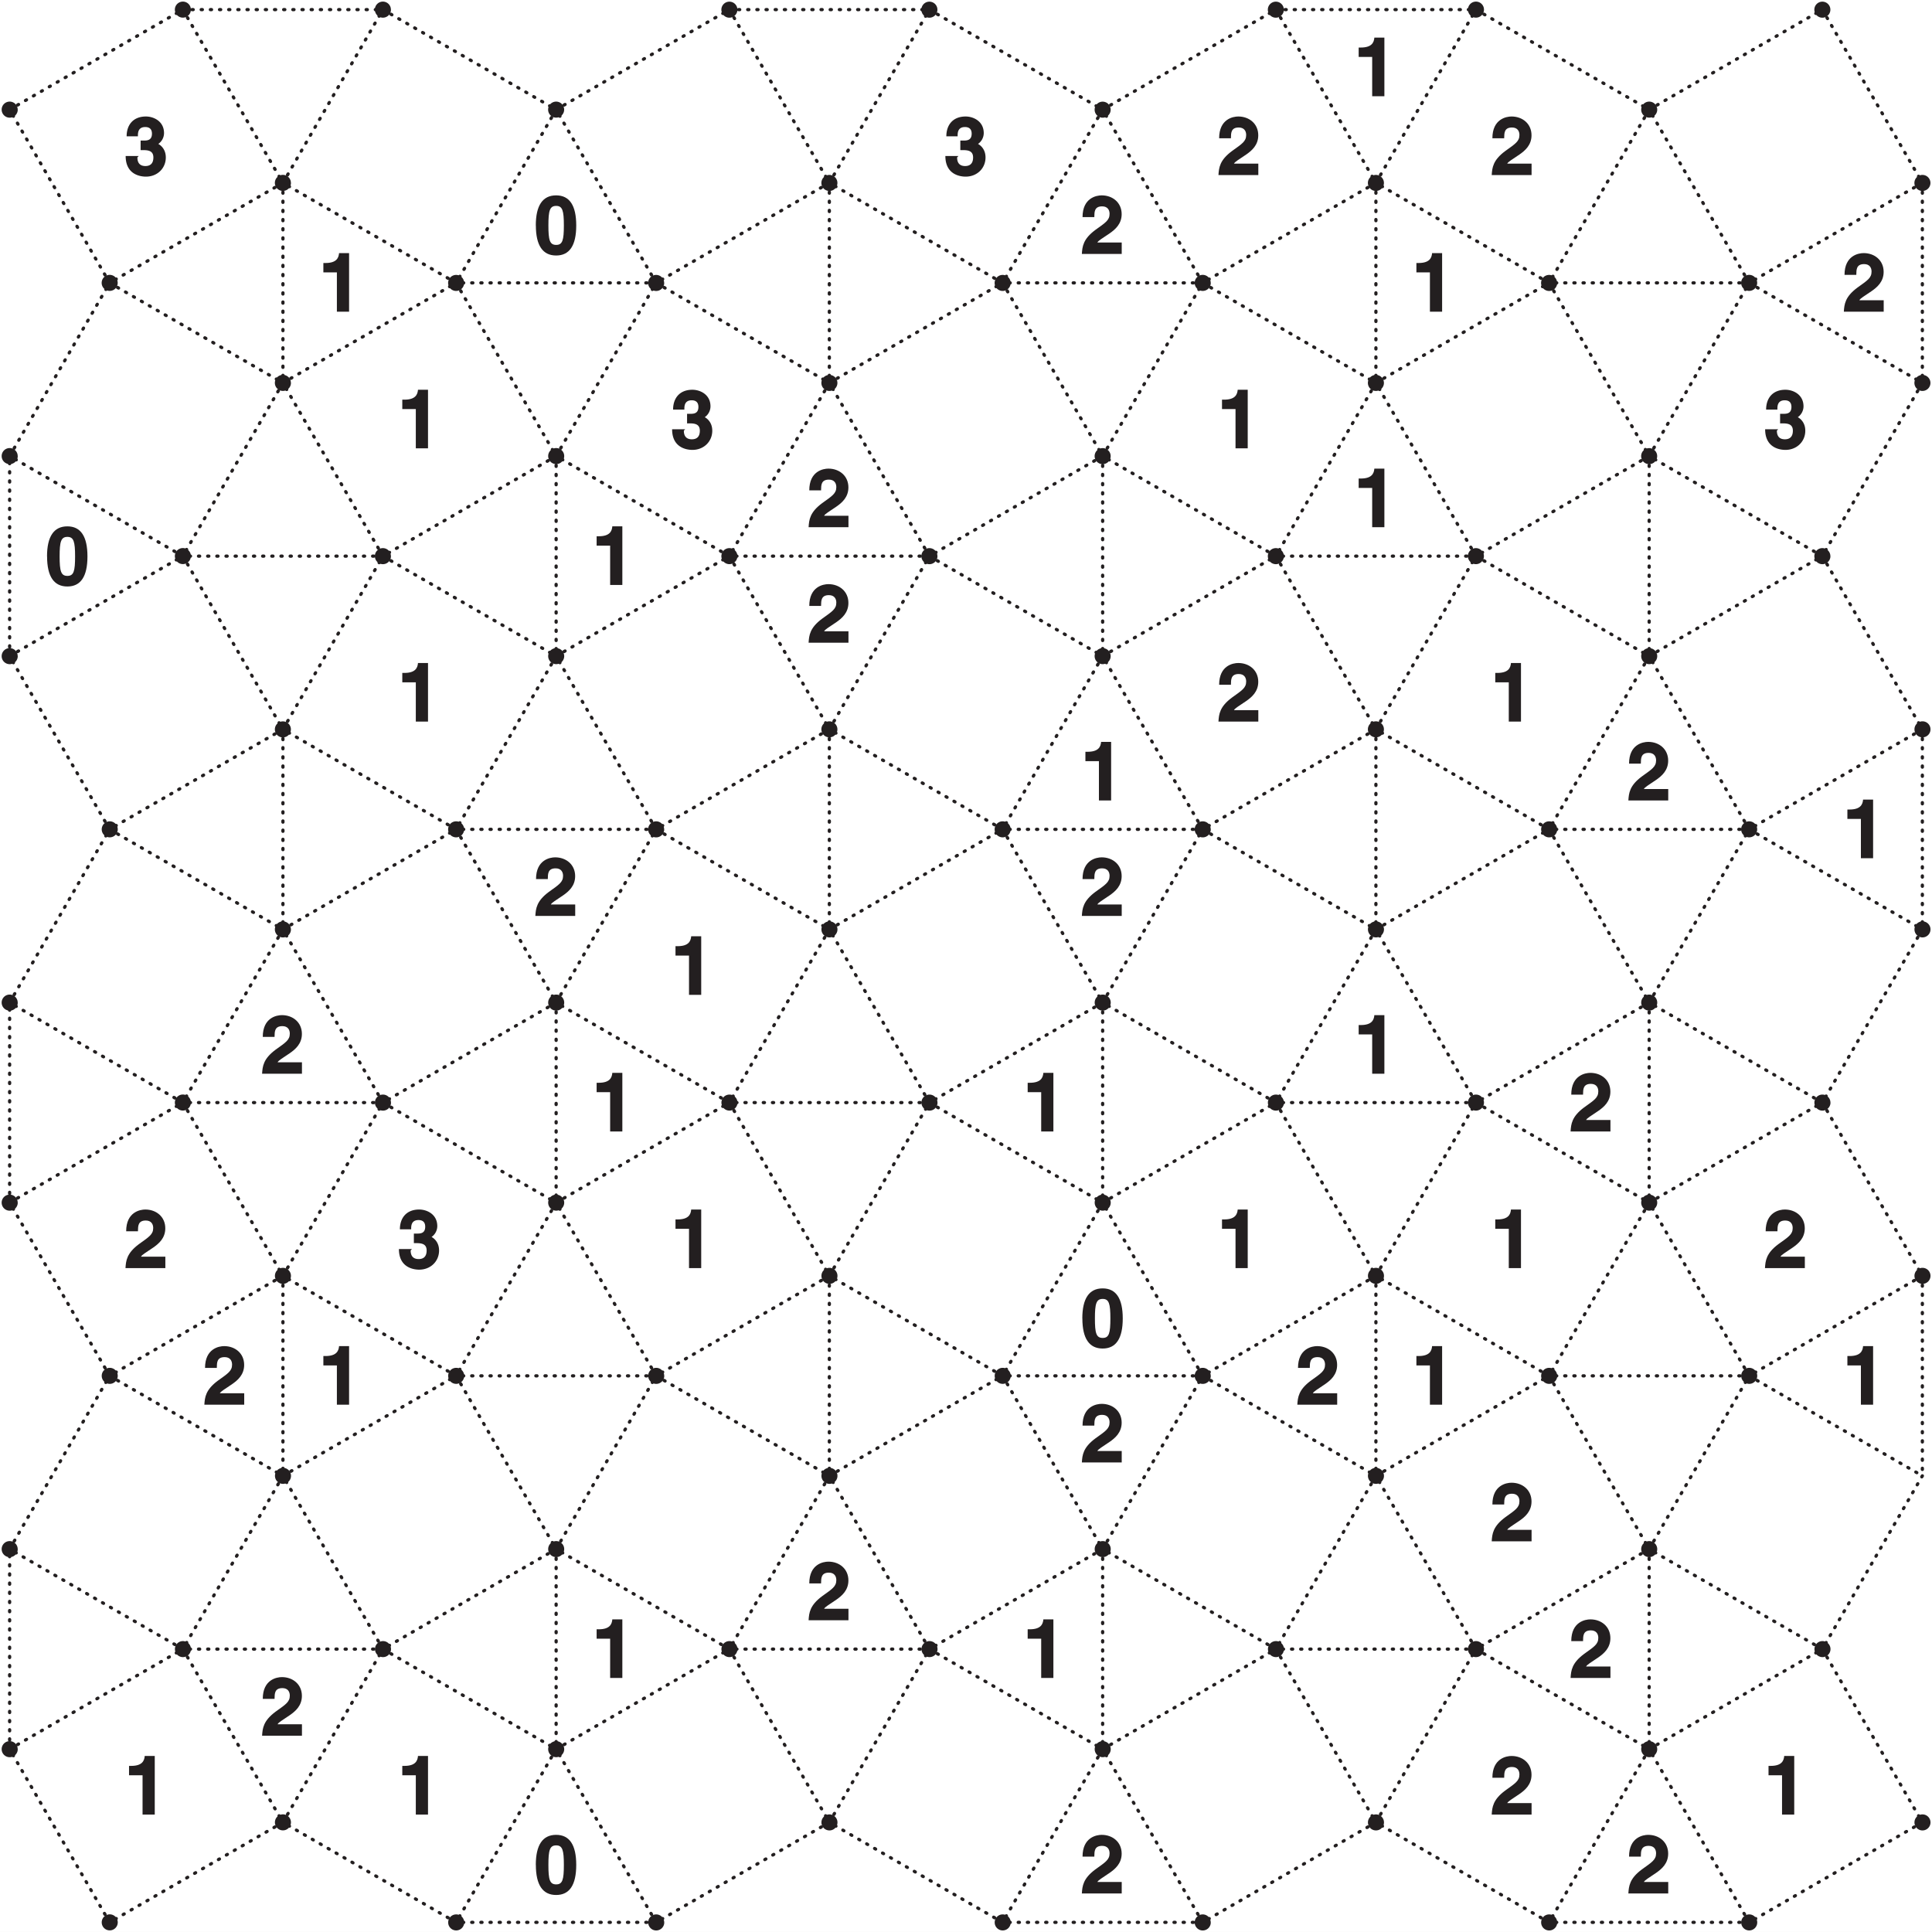
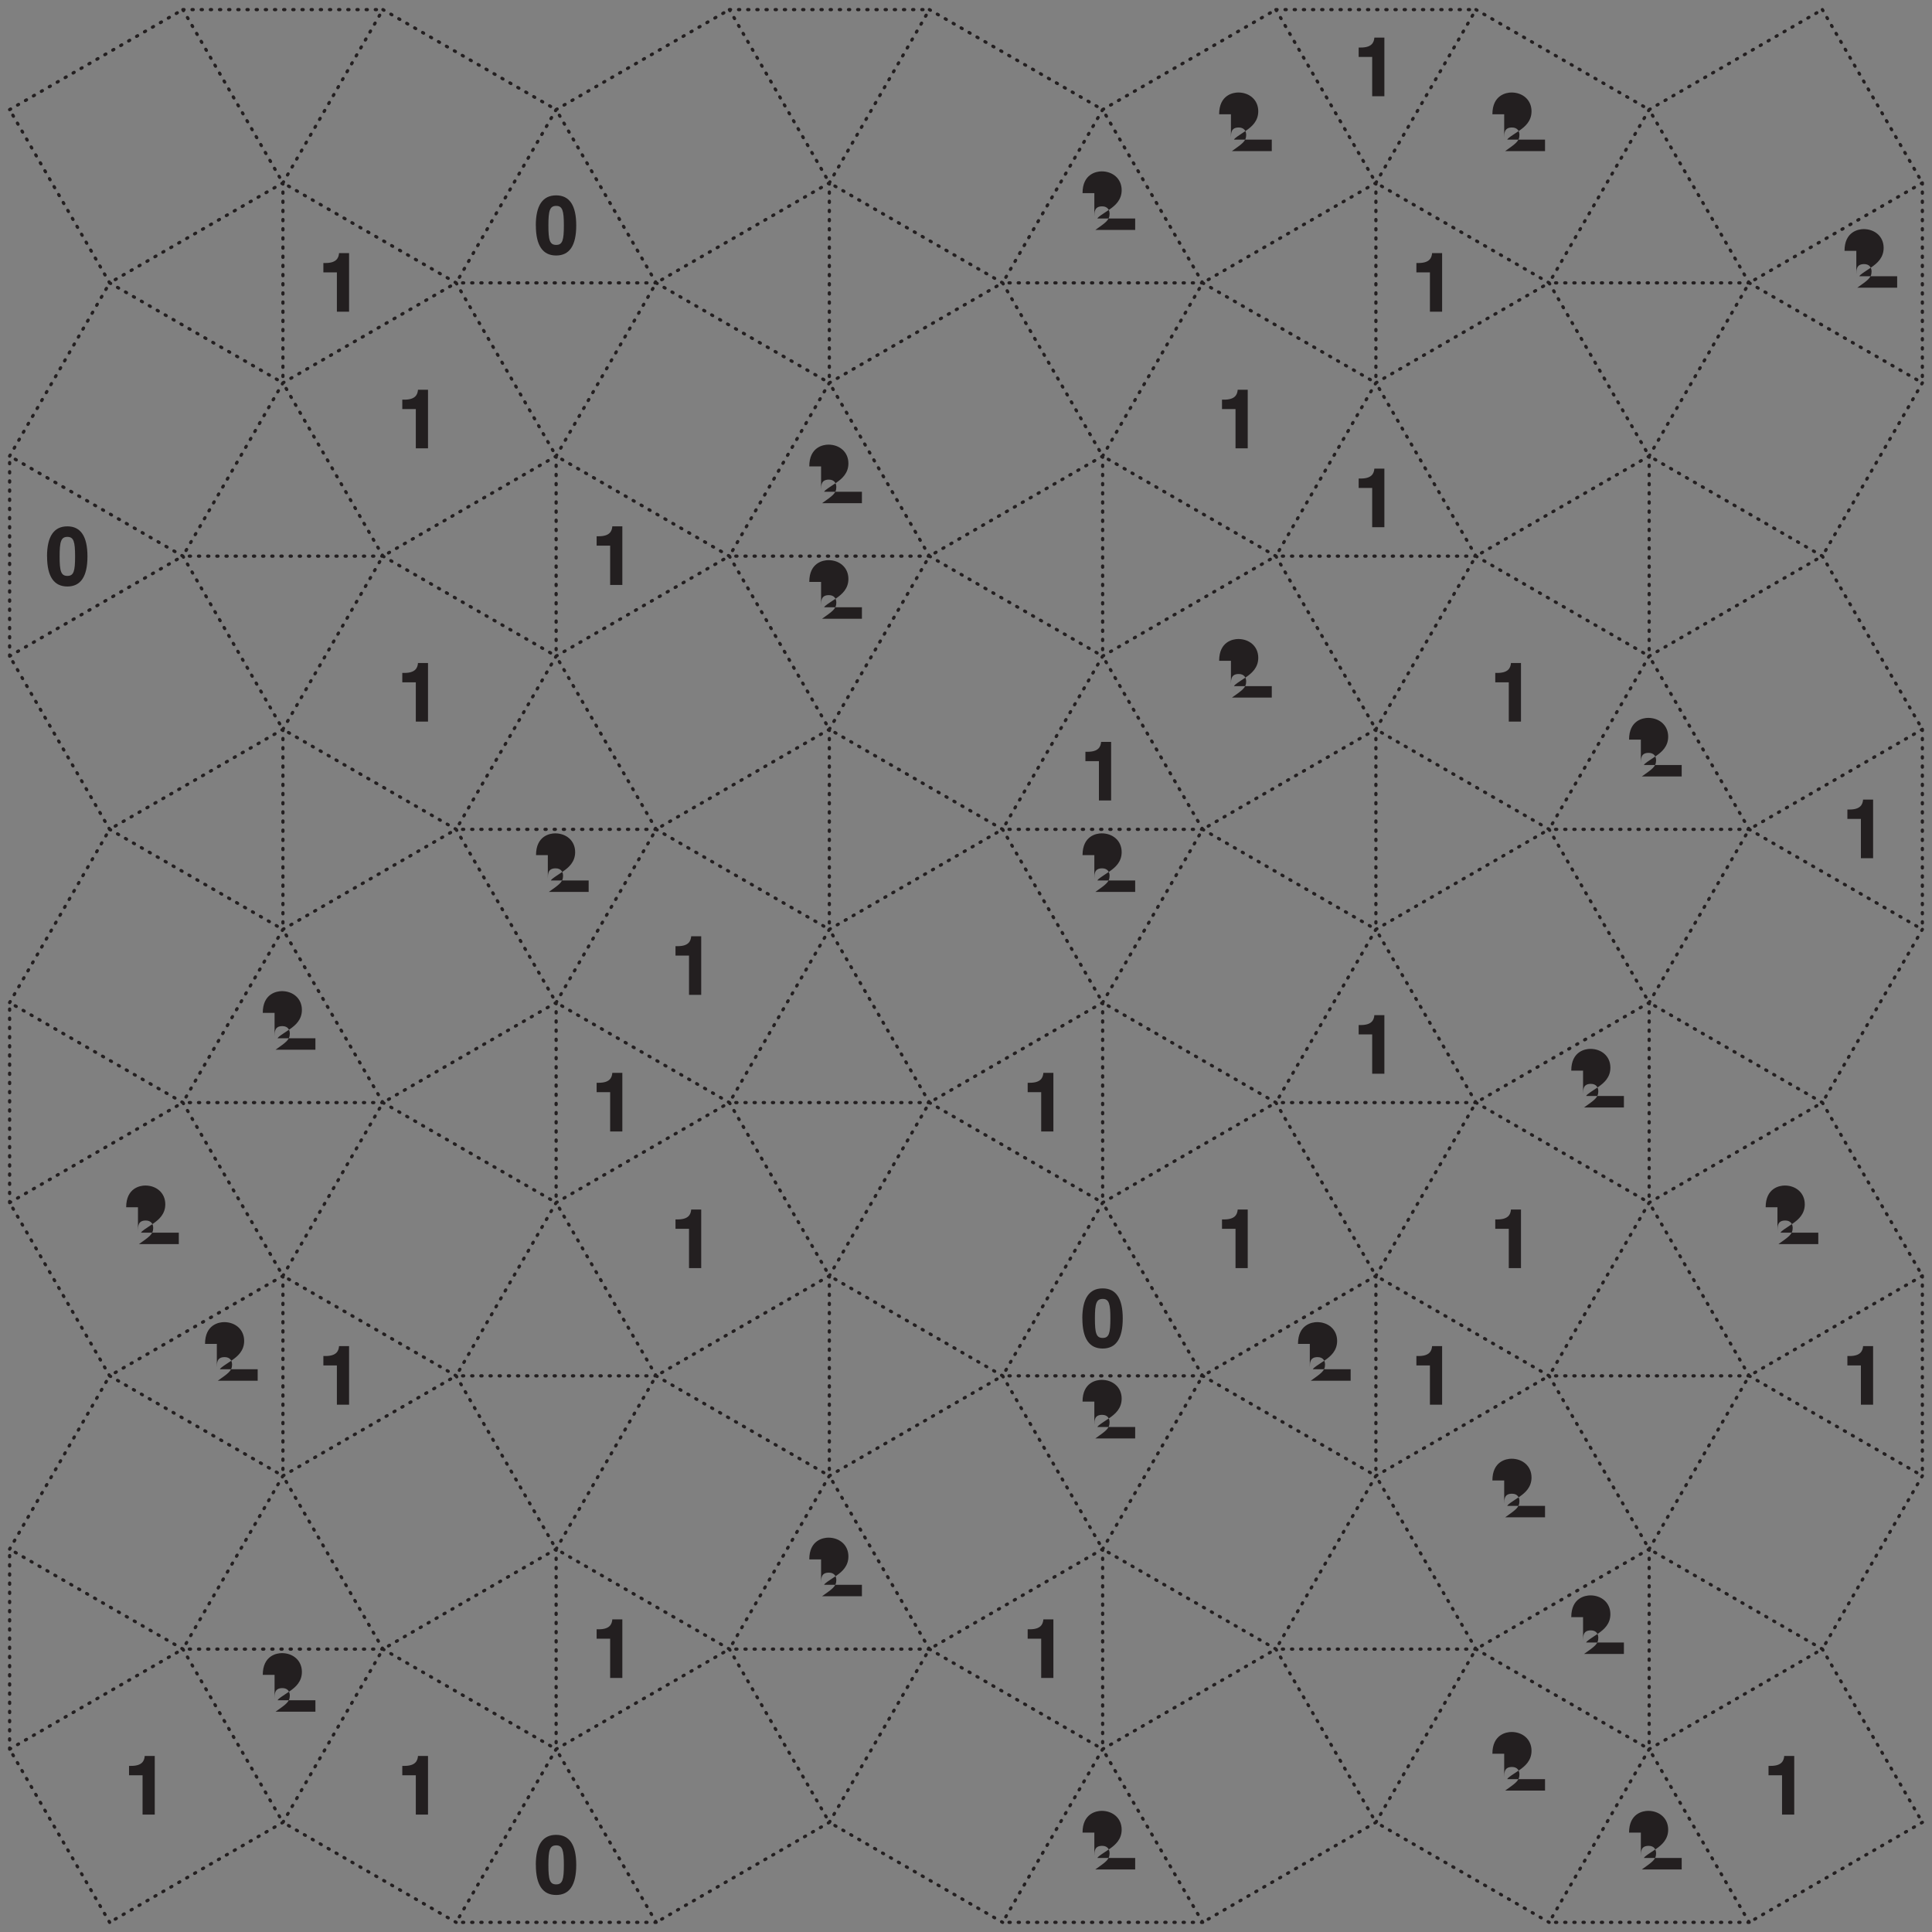
<svg xmlns="http://www.w3.org/2000/svg" xmlns:xlink="http://www.w3.org/1999/xlink" width="449.76" height="449.76" viewBox="0 0 337.323 337.323">
  <rect x="0" y="0" width="337.323" height="337.323" fill="#808080" stroke="none" />
  <defs>
    <symbol overflow="visible" id="a">
-       <path d="M2.98-4.36c.93 0 2.16-.08 2.16 1.28 0 1.11-.6 1.5-1.39 1.5-1.33 0-1.4-1.06-1.4-1.51l.23-.24H.3C.3-.06 2.9.27 3.84.27c2 0 3.47-1.46 3.47-3.35 0-1.69-1.22-2.36-1.5-2.44v.2a2.33 2.33 0 0 0 1.19-2c0-2.1-1.83-2.91-3.16-2.91C1.6-10.23.47-8.75.47-6.77h1.97c0-.46-.06-1.62 1.28-1.62 1.08 0 1.17.78 1.17 1.16 0 1.28-1 1.2-1.6 1.2h-.38v1.67zm0 0" />
-     </symbol>
+       </symbol>
    <symbol overflow="visible" id="b">
-       <path d="M2.45-6.56c.02-.74-.01-1.75 1.36-1.75.96 0 1.3.64 1.3 1.3 0 1.12-.69 1.53-2.49 2.82C.48-2.6.35-1.29.27 0h6.96v-2H2.98c.16-.33.82-.69 2.15-1.6.96-.67 2.09-1.63 2.09-3.35 0-2.02-1.58-3.28-3.49-3.28-.89 0-3.34.42-3.34 3.8h2.06zm0 0" />
+       <path d="M2.45-6.56c.02-.74-.01-1.75 1.36-1.75.96 0 1.3.64 1.3 1.3 0 1.12-.69 1.53-2.49 2.82h6.96v-2H2.98c.16-.33.82-.69 2.15-1.6.96-.67 2.09-1.63 2.09-3.35 0-2.02-1.58-3.28-3.49-3.28-.89 0-3.34.42-3.34 3.8h2.06zm0 0" />
    </symbol>
    <symbol overflow="visible" id="c">
      <path d="M.97-6.86h2.28V0h2.13v-10.23H3.63c-.07.89-.49 1.73-2.38 1.73H.89v1.64zm0 0" />
    </symbol>
    <symbol overflow="visible" id="d">
      <path d="M.36-4.98C.36-1.48 1.56.27 3.9.27c2.34 0 3.51-1.75 3.51-5.25 0-3.49-1.17-5.25-3.51-5.25-2.35 0-3.55 1.76-3.55 5.25zm2.19 0c0-2.57.23-3.41 1.36-3.41 1.1 0 1.34.84 1.34 3.4 0 2.58-.23 3.41-1.34 3.41-1.13 0-1.36-.83-1.36-3.4zm0 0" />
    </symbol>
  </defs>
-   <path d="M0 0h337.33v337.32H0zm0 0" fill="#fff" />
  <path d="M31.93 1.68l17.46 30.25M49.4 31.93L19.13 49.39M19.14 49.39L1.68 19.14M1.68 19.14L31.93 1.68M66.86 1.68L97.1 19.14M97.1 19.14L79.64 49.4M79.64 49.39L49.4 31.93M49.4 31.93L66.85 1.68M127.35 1.68l17.46 30.25M144.8 31.93l-30.24 17.46M114.56 49.39L97.1 19.14M97.1 19.14l30.25-17.46M162.27 1.68l30.25 17.46M192.52 19.14L175.05 49.4M175.05 49.39l-30.24-17.46M144.8 31.93l17.47-30.25M222.77 1.68l17.46 30.25M240.23 31.93l-30.25 17.46M209.98 49.39l-17.46-30.25M192.52 19.14l30.25-17.46M257.7 1.68l30.24 17.46M287.94 19.14L270.47 49.4M270.47 49.39l-30.24-17.46M240.23 31.93l17.46-30.25M318.18 1.68l17.46 30.25M335.64 31.93L305.4 49.39M305.4 49.39l-17.46-30.25M287.94 19.14l30.24-17.46M19.14 49.39L49.4 66.85M49.4 66.85L31.92 97.09M31.93 97.1L1.68 79.62M1.68 79.63L19.14 49.4M79.64 49.39L97.1 79.63M97.1 79.63L66.86 97.1M66.86 97.1L49.39 66.84M49.4 66.85l30.24-17.46M114.56 49.39l30.25 17.46M144.8 66.85l-17.45 30.24M127.35 97.1L97.1 79.62M97.1 79.63l17.46-30.24M175.05 49.39l17.47 30.24M192.52 79.63L162.27 97.1M162.27 97.1l-17.46-30.25M144.8 66.85l30.25-17.46M209.98 49.39l30.25 17.46M240.23 66.85l-17.46 30.24M222.77 97.1l-30.25-17.47M192.52 79.63l17.46-30.24M270.47 49.39l17.47 30.24M287.94 79.63L257.69 97.1M257.7 97.1l-17.47-30.25M240.23 66.85l30.24-17.46M305.4 49.39l30.24 17.46M335.64 66.85l-17.46 30.24M318.18 97.1l-30.24-17.47M287.94 79.63L305.4 49.4M31.93 97.1l17.46 30.24M49.4 127.34L19.13 144.8M19.14 144.8L1.68 114.56M1.68 114.56l30.25-17.47M66.86 97.1l30.24 17.46M97.1 114.56L79.64 144.8M79.64 144.8L49.4 127.34M49.4 127.34l17.46-30.25M127.35 97.1l17.46 30.24M144.8 127.34l-30.24 17.46M114.56 144.8L97.1 114.56M97.1 114.56l30.25-17.47M162.27 97.1l30.25 17.46M192.52 114.56l-17.47 30.24M175.05 144.8l-30.24-17.46M144.8 127.34l17.47-30.25M222.77 97.1l17.46 30.24M240.23 127.34l-30.25 17.46M209.98 144.8l-17.46-30.24M192.52 114.56l30.25-17.47M257.7 97.1l30.24 17.46M287.94 114.56l-17.47 30.24M270.47 144.8l-30.24-17.46M240.23 127.34l17.46-30.25M318.18 97.1l17.46 30.24M335.64 127.34L305.4 144.8M305.4 144.8l-17.46-30.24M287.94 114.56l30.24-17.47M19.14 144.8l30.25 17.47M49.4 162.27L31.92 192.5M31.93 192.51L1.68 175.05M1.68 175.05l17.46-30.25M79.64 144.8l17.46 30.25M97.1 175.05l-30.24 17.46M66.86 192.51l-17.47-30.24M49.4 162.27l30.24-17.47M114.56 144.8l30.25 17.47M144.8 162.27l-17.45 30.24M127.35 192.51L97.1 175.05M97.1 175.05l17.46-30.25M175.05 144.8l17.47 30.25M192.52 175.05l-30.25 17.46M162.27 192.51l-17.46-30.24M144.8 162.27l30.25-17.47M209.98 144.8l30.25 17.47M240.23 162.27l-17.46 30.24M222.77 192.51l-30.25-17.46M192.52 175.05l17.46-30.25M270.47 144.8l17.47 30.25M287.94 175.05l-30.25 17.46M257.7 192.51l-17.47-30.24M240.23 162.27l30.24-17.47M305.4 144.8l30.24 17.47M335.64 162.27l-17.46 30.24M318.18 192.51l-30.24-17.46M287.94 175.05l17.46-30.25M31.93 192.51l17.46 30.25M49.4 222.76l-30.26 17.46M19.14 240.22L1.68 209.98M1.68 209.98l30.25-17.47M66.86 192.51l30.24 17.47M97.1 209.98l-17.46 30.24M79.64 240.22L49.4 222.76M49.4 222.76l17.46-30.25M127.35 192.51l17.46 30.25M144.8 222.76l-30.24 17.46M114.56 240.22L97.1 209.98M97.1 209.98l30.25-17.47M162.27 192.51l30.25 17.47M192.52 209.98l-17.47 30.24M175.05 240.22l-30.24-17.46M144.8 222.76l17.47-30.25M222.77 192.51l17.46 30.25M240.23 222.76l-30.25 17.46M209.98 240.22l-17.46-30.24M192.52 209.98l30.25-17.47M257.7 192.51l30.24 17.47M287.94 209.98l-17.47 30.24M270.47 240.22l-30.24-17.46M240.23 222.76l17.46-30.25M318.18 192.51l17.46 30.25M335.64 222.76l-30.24 17.46M305.4 240.22l-17.46-30.24M287.94 209.98l30.24-17.47M19.14 240.22l30.25 17.46M49.4 257.68l-17.47 30.25M31.93 287.93L1.68 270.47M1.68 270.47l17.46-30.25M79.64 240.22l17.46 30.25M97.1 270.47l-30.24 17.46M66.86 287.93l-17.47-30.25M49.4 257.68l30.24-17.46M114.56 240.22l30.25 17.46M144.8 257.68l-17.45 30.25M127.35 287.93L97.1 270.47M97.1 270.47l17.46-30.25M175.05 240.22l17.47 30.25M192.52 270.47l-30.25 17.46M162.27 287.93l-17.46-30.25M144.8 257.68l30.25-17.46M209.98 240.22l30.25 17.46M240.23 257.68l-17.46 30.25M222.77 287.93l-30.25-17.46M192.52 270.47l17.46-30.25M270.47 240.22l17.47 30.25M287.94 270.47l-30.25 17.46M257.7 287.93l-17.47-30.25M240.23 257.68l30.24-17.46M305.4 240.22l30.24 17.46M335.64 257.68l-17.46 30.25M318.18 287.93l-30.24-17.46M287.94 270.47l17.46-30.25M31.93 287.93l17.46 30.25M49.4 318.18l-30.26 17.46M19.14 335.64L1.68 305.4M1.68 305.4l30.25-17.47M66.86 287.93l30.24 17.46M97.1 305.4l-17.46 30.24M79.64 335.64L49.4 318.18M49.4 318.18l17.46-30.25M127.35 287.93l17.46 30.25M144.8 318.18l-30.24 17.46M114.56 335.64L97.1 305.4M97.1 305.4l30.25-17.47M162.27 287.93l30.25 17.46M192.52 305.4l-17.47 30.24M175.05 335.64l-30.24-17.46M144.8 318.18l17.47-30.25M222.77 287.93l17.46 30.25M240.23 318.18l-30.25 17.46M209.98 335.64l-17.46-30.25M192.52 305.4l30.25-17.47M257.7 287.93l30.24 17.46M287.94 305.4l-17.47 30.24M270.47 335.64l-30.24-17.46M240.23 318.18l17.46-30.25M318.18 287.93l17.46 30.25M335.64 318.18l-30.24 17.46M305.4 335.64l-17.46-30.25M287.94 305.4l30.24-17.47M31.93 1.68h34.93M114.56 49.39H79.64M127.35 1.68h34.92M209.98 49.39h-34.93M222.77 1.68h34.92M305.4 49.39h-34.93M66.86 97.1H31.93M162.27 97.1h-34.92M257.7 97.1h-34.93M114.56 144.8H79.64M209.98 144.8h-34.93M305.4 144.8h-34.93M66.86 192.51H31.93M162.27 192.51h-34.92M257.7 192.51h-34.93M114.56 240.22H79.64M209.98 240.22h-34.93M305.4 240.22h-34.93M66.86 287.93H31.93M162.27 287.93h-34.92M257.7 287.93h-34.93M114.56 335.64H79.64M209.98 335.64h-34.93M305.4 335.64h-34.93M49.4 31.93v34.92M1.68 114.56V79.63M49.4 127.34v34.93M1.68 209.98v-34.93M49.4 222.76v34.92M1.68 305.4v-34.93M97.1 79.63v34.93M97.1 175.05v34.93M97.1 270.47v34.92M144.8 31.93v34.92M144.8 127.34v34.93M144.8 222.76v34.92M192.52 79.63v34.93M192.52 175.05v34.93M192.52 270.47v34.92M240.23 31.93v34.92M240.23 127.34v34.93M240.23 222.76v34.92M287.94 79.63v34.93M287.94 175.05v34.93M287.94 270.47v34.92M335.64 31.93v34.92M335.64 127.34v34.93M335.64 222.76v34.92" fill="none" stroke-width=".567" stroke-linecap="round" stroke-linejoin="round" stroke="#231f20" stroke-dasharray=".2,1.4" stroke-miterlimit="10" />
-   <path d="M33.33 1.68a1.4 1.4 0 1 1-2.8 0 1.4 1.4 0 0 1 2.8 0zM50.8 31.93a1.4 1.4 0 1 1-2.81 0 1.4 1.4 0 0 1 2.8 0zM20.55 49.39a1.4 1.4 0 1 1-2.8 0 1.4 1.4 0 0 1 2.8 0zM3.1 19.14a1.4 1.4 0 1 1-2.81 0 1.4 1.4 0 0 1 2.8 0zM68.26 1.68a1.4 1.4 0 1 1-2.81 0 1.4 1.4 0 0 1 2.8 0zM98.5 19.14a1.4 1.4 0 1 1-2.8 0 1.4 1.4 0 0 1 2.8 0zM81.04 49.4a1.4 1.4 0 1 1-2.8 0 1.4 1.4 0 0 1 2.8 0zm47.71-47.71a1.4 1.4 0 1 1-2.8 0 1.4 1.4 0 0 1 2.8 0zm17.46 30.25a1.4 1.4 0 1 1-2.8 0 1.4 1.4 0 0 1 2.8 0zm-30.24 17.46a1.4 1.4 0 1 1-2.81 0 1.4 1.4 0 0 1 2.8 0zm47.7-47.71a1.4 1.4 0 1 1-2.8 0 1.4 1.4 0 0 1 2.8 0zm30.25 17.46a1.4 1.4 0 1 1-2.8 0 1.4 1.4 0 0 1 2.8 0zM176.46 49.4a1.4 1.4 0 1 1-2.8 0 1.4 1.4 0 0 1 2.8 0zm47.7-47.71a1.4 1.4 0 1 1-2.8 0 1.4 1.4 0 0 1 2.8 0zm17.47 30.25a1.4 1.4 0 1 1-2.8 0 1.4 1.4 0 0 1 2.8 0zM211.4 49.39a1.4 1.4 0 1 1-2.81 0 1.4 1.4 0 0 1 2.8 0zm47.7-47.71a1.4 1.4 0 1 1-2.8 0 1.4 1.4 0 0 1 2.8 0zm30.25 17.46a1.4 1.4 0 1 1-2.8 0 1.4 1.4 0 0 1 2.8 0zM271.88 49.4a1.4 1.4 0 1 1-2.81 0 1.4 1.4 0 0 1 2.8 0zm47.7-47.71a1.4 1.4 0 1 1-2.8 0 1.4 1.4 0 0 1 2.8 0zm17.47 30.25a1.4 1.4 0 1 1-2.8 0 1.4 1.4 0 0 1 2.8 0zM306.8 49.39a1.4 1.4 0 1 1-2.8 0 1.4 1.4 0 0 1 2.8 0zm-256 17.46a1.4 1.4 0 1 1-2.81 0 1.4 1.4 0 0 1 2.8 0zM33.33 97.09a1.4 1.4 0 1 1-2.8 0 1.4 1.4 0 0 1 2.8 0zM3.1 79.63a1.4 1.4 0 1 1-2.81 0 1.4 1.4 0 0 1 2.8 0zm95.41 0a1.4 1.4 0 1 1-2.8 0 1.4 1.4 0 0 1 2.8 0zM68.26 97.1a1.4 1.4 0 1 1-2.81 0 1.4 1.4 0 0 1 2.8 0zm77.95-30.24a1.4 1.4 0 1 1-2.8 0 1.4 1.4 0 0 1 2.8 0zm-17.46 30.24a1.4 1.4 0 1 1-2.8 0 1.4 1.4 0 0 1 2.8 0zm65.17-17.46a1.4 1.4 0 1 1-2.8 0 1.4 1.4 0 0 1 2.8 0zM163.68 97.1a1.4 1.4 0 1 1-2.81 0 1.4 1.4 0 0 1 2.8 0zm77.95-30.24a1.4 1.4 0 1 1-2.8 0 1.4 1.4 0 0 1 2.8 0zm-17.46 30.24a1.4 1.4 0 1 1-2.81 0 1.4 1.4 0 0 1 2.8 0zm65.17-17.46a1.4 1.4 0 1 1-2.8 0 1.4 1.4 0 0 1 2.8 0zM259.09 97.1a1.4 1.4 0 1 1-2.8 0 1.4 1.4 0 0 1 2.8 0zm77.96-30.24a1.4 1.4 0 1 1-2.8 0 1.4 1.4 0 0 1 2.8 0zm-17.46 30.24a1.4 1.4 0 1 1-2.81 0 1.4 1.4 0 0 1 2.8 0zm-268.8 30.25a1.4 1.4 0 1 1-2.8 0 1.4 1.4 0 0 1 2.8 0zM20.56 144.8a1.4 1.4 0 1 1-2.8 0 1.4 1.4 0 0 1 2.8 0zM3.1 114.56a1.4 1.4 0 1 1-2.81 0 1.4 1.4 0 0 1 2.8 0zm95.41 0a1.4 1.4 0 1 1-2.8 0 1.4 1.4 0 0 1 2.8 0zM81.04 144.8a1.4 1.4 0 1 1-2.8 0 1.4 1.4 0 0 1 2.8 0zm65.17-17.46a1.4 1.4 0 1 1-2.8 0 1.4 1.4 0 0 1 2.8 0zm-30.24 17.46a1.4 1.4 0 1 1-2.81 0 1.4 1.4 0 0 1 2.8 0zm77.95-30.24a1.4 1.4 0 1 1-2.8 0 1.4 1.4 0 0 1 2.8 0zm-17.46 30.24a1.4 1.4 0 1 1-2.8 0 1.4 1.4 0 0 1 2.8 0zm65.17-17.46a1.4 1.4 0 1 1-2.8 0 1.4 1.4 0 0 1 2.8 0zM211.4 144.8a1.4 1.4 0 1 1-2.81 0 1.4 1.4 0 0 1 2.8 0zm77.95-30.24a1.4 1.4 0 1 1-2.8 0 1.4 1.4 0 0 1 2.8 0zm-17.46 30.24a1.4 1.4 0 1 1-2.81 0 1.4 1.4 0 0 1 2.8 0zm65.17-17.46a1.4 1.4 0 1 1-2.8 0 1.4 1.4 0 0 1 2.8 0zM306.8 144.8a1.4 1.4 0 1 1-2.8 0 1.4 1.4 0 0 1 2.8 0zm-256 17.47a1.4 1.4 0 1 1-2.81 0 1.4 1.4 0 0 1 2.8 0zM33.33 192.5a1.4 1.4 0 1 1-2.8 0 1.4 1.4 0 0 1 2.8 0zM3.1 175.05a1.4 1.4 0 1 1-2.81 0 1.4 1.4 0 0 1 2.8 0zm95.41 0a1.4 1.4 0 1 1-2.8 0 1.4 1.4 0 0 1 2.8 0zm-30.24 17.46a1.4 1.4 0 1 1-2.81 0 1.4 1.4 0 0 1 2.8 0zm77.95-30.24a1.4 1.4 0 1 1-2.8 0 1.4 1.4 0 0 1 2.8 0zm-17.46 30.24a1.4 1.4 0 1 1-2.8 0 1.4 1.4 0 0 1 2.8 0zm65.17-17.46a1.4 1.4 0 1 1-2.8 0 1.4 1.4 0 0 1 2.8 0zm-30.24 17.46a1.4 1.4 0 1 1-2.81 0 1.4 1.4 0 0 1 2.8 0zm77.95-30.24a1.4 1.4 0 1 1-2.8 0 1.4 1.4 0 0 1 2.8 0zm-17.46 30.24a1.4 1.4 0 1 1-2.81 0 1.4 1.4 0 0 1 2.8 0zm65.17-17.46a1.4 1.4 0 1 1-2.8 0 1.4 1.4 0 0 1 2.8 0zm-30.25 17.46a1.4 1.4 0 1 1-2.8 0 1.4 1.4 0 0 1 2.8 0zm77.96-30.24a1.4 1.4 0 1 1-2.8 0 1.4 1.4 0 0 1 2.8 0zm-17.46 30.24a1.4 1.4 0 1 1-2.81 0 1.4 1.4 0 0 1 2.8 0zm-268.8 30.25a1.4 1.4 0 1 1-2.8 0 1.4 1.4 0 0 1 2.8 0zm-30.24 17.46a1.4 1.4 0 1 1-2.8 0 1.4 1.4 0 0 1 2.8 0zM3.1 209.98a1.4 1.4 0 1 1-2.81 0 1.4 1.4 0 0 1 2.8 0zm95.41 0a1.4 1.4 0 1 1-2.8 0 1.4 1.4 0 0 1 2.8 0zm-17.46 30.24a1.4 1.4 0 1 1-2.8 0 1.4 1.4 0 0 1 2.8 0zm65.17-17.46a1.4 1.4 0 1 1-2.8 0 1.4 1.4 0 0 1 2.8 0zm-30.24 17.46a1.4 1.4 0 1 1-2.81 0 1.4 1.4 0 0 1 2.8 0zm77.95-30.24a1.4 1.4 0 1 1-2.8 0 1.4 1.4 0 0 1 2.8 0zm-17.46 30.24a1.4 1.4 0 1 1-2.8 0 1.4 1.4 0 0 1 2.8 0zm65.17-17.46a1.4 1.4 0 1 1-2.8 0 1.4 1.4 0 0 1 2.8 0zm-30.24 17.46a1.4 1.4 0 1 1-2.81 0 1.4 1.4 0 0 1 2.8 0zm77.95-30.24a1.4 1.4 0 1 1-2.8 0 1.4 1.4 0 0 1 2.8 0zm-17.46 30.24a1.4 1.4 0 1 1-2.81 0 1.4 1.4 0 0 1 2.8 0zm65.17-17.46a1.4 1.4 0 1 1-2.8 0 1.4 1.4 0 0 1 2.8 0zm-30.25 17.46a1.4 1.4 0 1 1-2.8 0 1.4 1.4 0 0 1 2.8 0zm-256 17.46a1.4 1.4 0 1 1-2.8 0 1.4 1.4 0 0 1 2.8 0zm-17.47 30.25a1.4 1.4 0 1 1-2.8 0 1.4 1.4 0 0 1 2.8 0zM3.1 270.47a1.4 1.4 0 1 1-2.81 0 1.4 1.4 0 0 1 2.8 0zm95.41 0a1.4 1.4 0 1 1-2.8 0 1.4 1.4 0 0 1 2.8 0zm-30.24 17.46a1.4 1.4 0 1 1-2.8 0 1.4 1.4 0 0 1 2.8 0zm77.95-30.25a1.4 1.4 0 1 1-2.8 0 1.4 1.4 0 0 1 2.8 0zm-17.46 30.25a1.4 1.4 0 1 1-2.8 0 1.4 1.4 0 0 1 2.8 0zm65.17-17.46a1.4 1.4 0 1 1-2.8 0 1.4 1.4 0 0 1 2.8 0zm-30.24 17.46a1.4 1.4 0 1 1-2.8 0 1.4 1.4 0 0 1 2.8 0zm77.95-30.25a1.4 1.4 0 1 1-2.8 0 1.4 1.4 0 0 1 2.8 0zm-17.46 30.25a1.4 1.4 0 1 1-2.8 0 1.4 1.4 0 0 1 2.8 0zm65.17-17.46a1.4 1.4 0 1 1-2.8 0 1.4 1.4 0 0 1 2.8 0zm-30.25 17.46a1.4 1.4 0 1 1-2.8 0 1.4 1.4 0 0 1 2.8 0zm77.96-30.25a1.4 1.4 0 1 1 0 0zm-17.46 30.25a1.4 1.4 0 1 1-2.8 0 1.4 1.4 0 0 1 2.8 0zm-268.8 30.25a1.4 1.4 0 1 1-2.8 0 1.4 1.4 0 0 1 2.8 0zm-30.24 17.46a1.4 1.4 0 1 1-2.8 0 1.4 1.4 0 0 1 2.8 0zM3.1 305.4a1.4 1.4 0 1 1-2.81 0 1.4 1.4 0 0 1 2.8 0zm95.41 0a1.4 1.4 0 1 1-2.8 0 1.4 1.4 0 0 1 2.8 0zm-17.46 30.25a1.4 1.4 0 1 1-2.8 0 1.4 1.4 0 0 1 2.8 0zm65.17-17.46a1.4 1.4 0 1 1-2.8 0 1.4 1.4 0 0 1 2.8 0zm-30.24 17.46a1.4 1.4 0 1 1-2.81 0 1.4 1.4 0 0 1 2.8 0zm77.95-30.25a1.4 1.4 0 1 1-2.8 0 1.4 1.4 0 0 1 2.8 0zm-17.46 30.25a1.4 1.4 0 1 1-2.8 0 1.4 1.4 0 0 1 2.8 0zm65.17-17.46a1.4 1.4 0 1 1-2.8 0 1.4 1.4 0 0 1 2.8 0zm-30.24 17.46a1.4 1.4 0 1 1-2.81 0 1.4 1.4 0 0 1 2.8 0zm77.95-30.25a1.4 1.4 0 1 1-2.8 0 1.4 1.4 0 0 1 2.8 0zm-17.46 30.25a1.4 1.4 0 1 1-2.81 0 1.4 1.4 0 0 1 2.8 0zm65.17-17.46a1.4 1.4 0 1 1-2.8 0 1.4 1.4 0 0 1 2.8 0zm-30.25 17.46a1.4 1.4 0 1 1-2.8 0 1.4 1.4 0 0 1 2.8 0zm0 0" fill="#231f20" />
  <use xlink:href="#a" x="21.64" y="30.57" fill="#231f20" />
  <use xlink:href="#a" x="164.76" y="30.57" fill="#231f20" />
  <use xlink:href="#b" x="212.47" y="30.57" fill="#231f20" />
  <use xlink:href="#b" x="260.18" y="30.57" fill="#231f20" />
  <use xlink:href="#c" x="69.35" y="78.28" fill="#231f20" />
  <use xlink:href="#a" x="117.05" y="78.28" fill="#231f20" />
  <use xlink:href="#c" x="212.47" y="78.28" fill="#231f20" />
  <use xlink:href="#a" x="307.89" y="78.28" fill="#231f20" />
  <use xlink:href="#c" x="69.35" y="125.99" fill="#231f20" />
  <use xlink:href="#b" x="212.47" y="125.99" fill="#231f20" />
  <use xlink:href="#c" x="260.18" y="125.99" fill="#231f20" />
  <use xlink:href="#c" x="117.05" y="173.7" fill="#231f20" />
  <use xlink:href="#b" x="21.64" y="221.41" fill="#231f20" />
  <use xlink:href="#a" x="69.35" y="221.41" fill="#231f20" />
  <use xlink:href="#c" x="117.05" y="221.41" fill="#231f20" />
  <use xlink:href="#c" x="212.47" y="221.41" fill="#231f20" />
  <use xlink:href="#c" x="260.18" y="221.41" fill="#231f20" />
  <use xlink:href="#b" x="307.89" y="221.41" fill="#231f20" />
  <use xlink:href="#b" x="260.18" y="269.11" fill="#231f20" />
  <use xlink:href="#c" x="21.64" y="316.82" fill="#231f20" />
  <use xlink:href="#c" x="69.35" y="316.82" fill="#231f20" />
  <use xlink:href="#b" x="260.18" y="316.82" fill="#231f20" />
  <use xlink:href="#c" x="307.89" y="316.82" fill="#231f20" />
  <use xlink:href="#d" x="93.2" y="44.34" fill="#231f20" />
  <use xlink:href="#b" x="188.62" y="44.34" fill="#231f20" />
  <use xlink:href="#c" x="236.33" y="16.8" fill="#231f20" />
  <use xlink:href="#b" x="140.91" y="92.05" fill="#231f20" />
  <use xlink:href="#c" x="236.33" y="92.05" fill="#231f20" />
  <use xlink:href="#b" x="140.91" y="112.22" fill="#231f20" />
  <use xlink:href="#c" x="188.62" y="139.76" fill="#231f20" />
  <use xlink:href="#b" x="284.04" y="139.76" fill="#231f20" />
  <use xlink:href="#b" x="45.49" y="187.47" fill="#231f20" />
  <use xlink:href="#b" x="93.2" y="159.92" fill="#231f20" />
  <use xlink:href="#b" x="188.62" y="159.92" fill="#231f20" />
  <use xlink:href="#c" x="236.33" y="187.47" fill="#231f20" />
  <use xlink:href="#d" x="188.62" y="235.18" fill="#231f20" />
  <use xlink:href="#b" x="140.91" y="282.89" fill="#231f20" />
  <use xlink:href="#b" x="188.62" y="255.34" fill="#231f20" />
  <use xlink:href="#b" x="45.49" y="303.05" fill="#231f20" />
  <use xlink:href="#d" x="93.2" y="330.59" fill="#231f20" />
  <use xlink:href="#b" x="188.62" y="330.59" fill="#231f20" />
  <use xlink:href="#b" x="284.04" y="330.59" fill="#231f20" />
  <use xlink:href="#d" x="7.86" y="102.13" fill="#231f20" />
  <use xlink:href="#b" x="35.41" y="245.26" fill="#231f20" />
  <use xlink:href="#c" x="55.57" y="54.42" fill="#231f20" />
  <use xlink:href="#c" x="55.57" y="245.26" fill="#231f20" />
  <use xlink:href="#c" x="103.28" y="102.13" fill="#231f20" />
  <use xlink:href="#c" x="103.28" y="197.55" fill="#231f20" />
  <use xlink:href="#c" x="103.28" y="292.97" fill="#231f20" />
  <use xlink:href="#c" x="178.54" y="197.55" fill="#231f20" />
  <use xlink:href="#c" x="178.54" y="292.97" fill="#231f20" />
  <use xlink:href="#b" x="226.24" y="245.26" fill="#231f20" />
  <use xlink:href="#c" x="246.41" y="54.42" fill="#231f20" />
  <use xlink:href="#b" x="273.95" y="197.55" fill="#231f20" />
  <use xlink:href="#c" x="246.41" y="245.26" fill="#231f20" />
  <use xlink:href="#b" x="273.95" y="292.97" fill="#231f20" />
  <use xlink:href="#b" x="321.66" y="54.42" fill="#231f20" />
  <use xlink:href="#c" x="321.66" y="149.84" fill="#231f20" />
  <use xlink:href="#c" x="321.66" y="245.26" fill="#231f20" />
</svg>